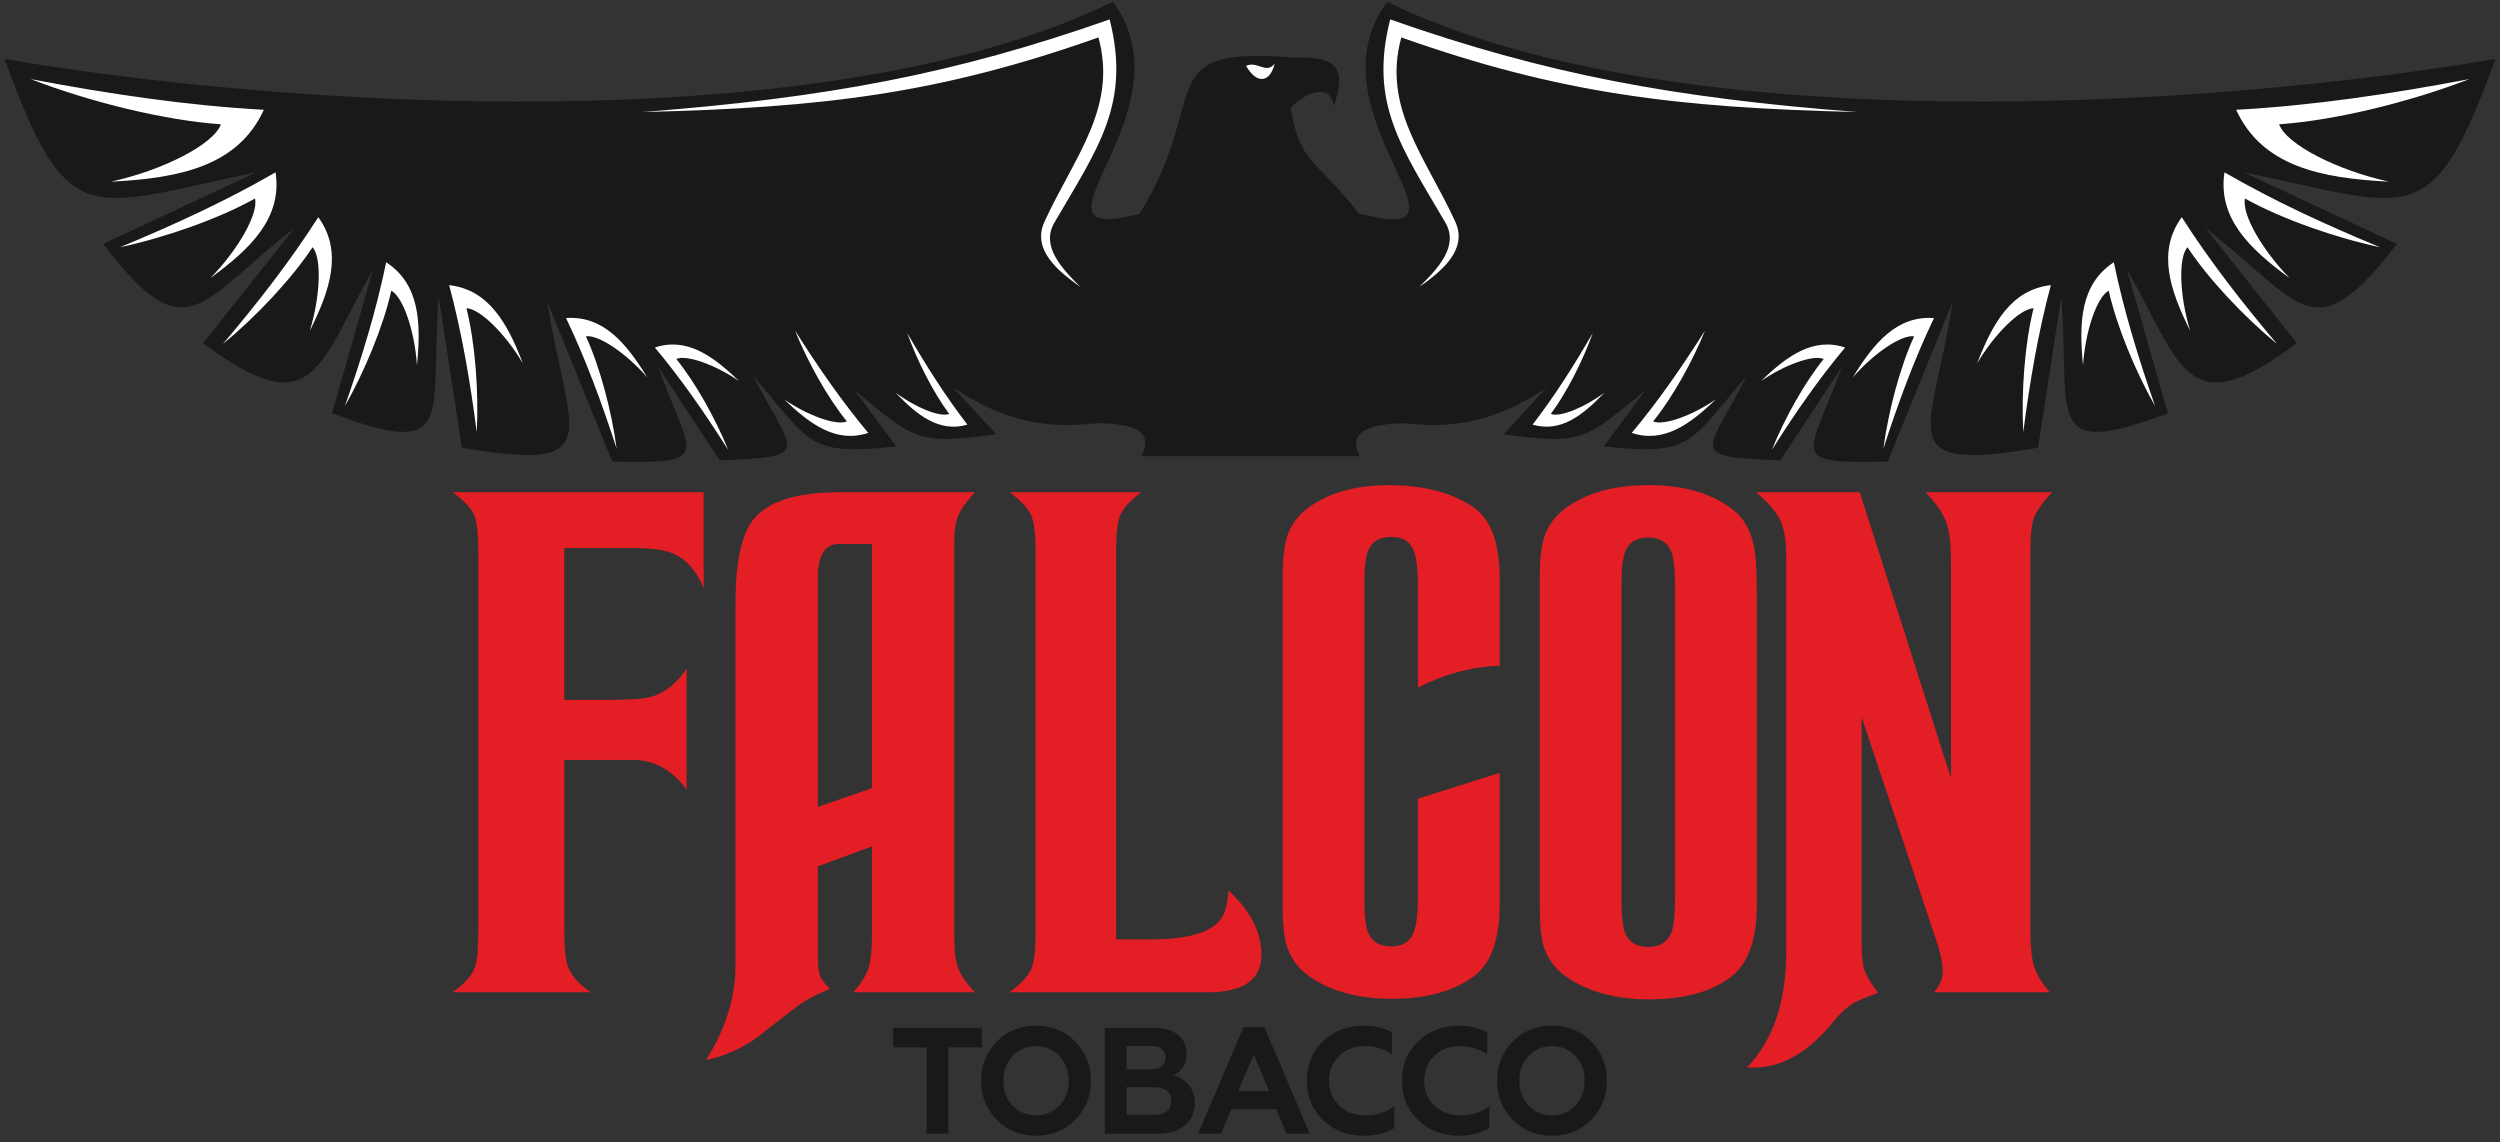
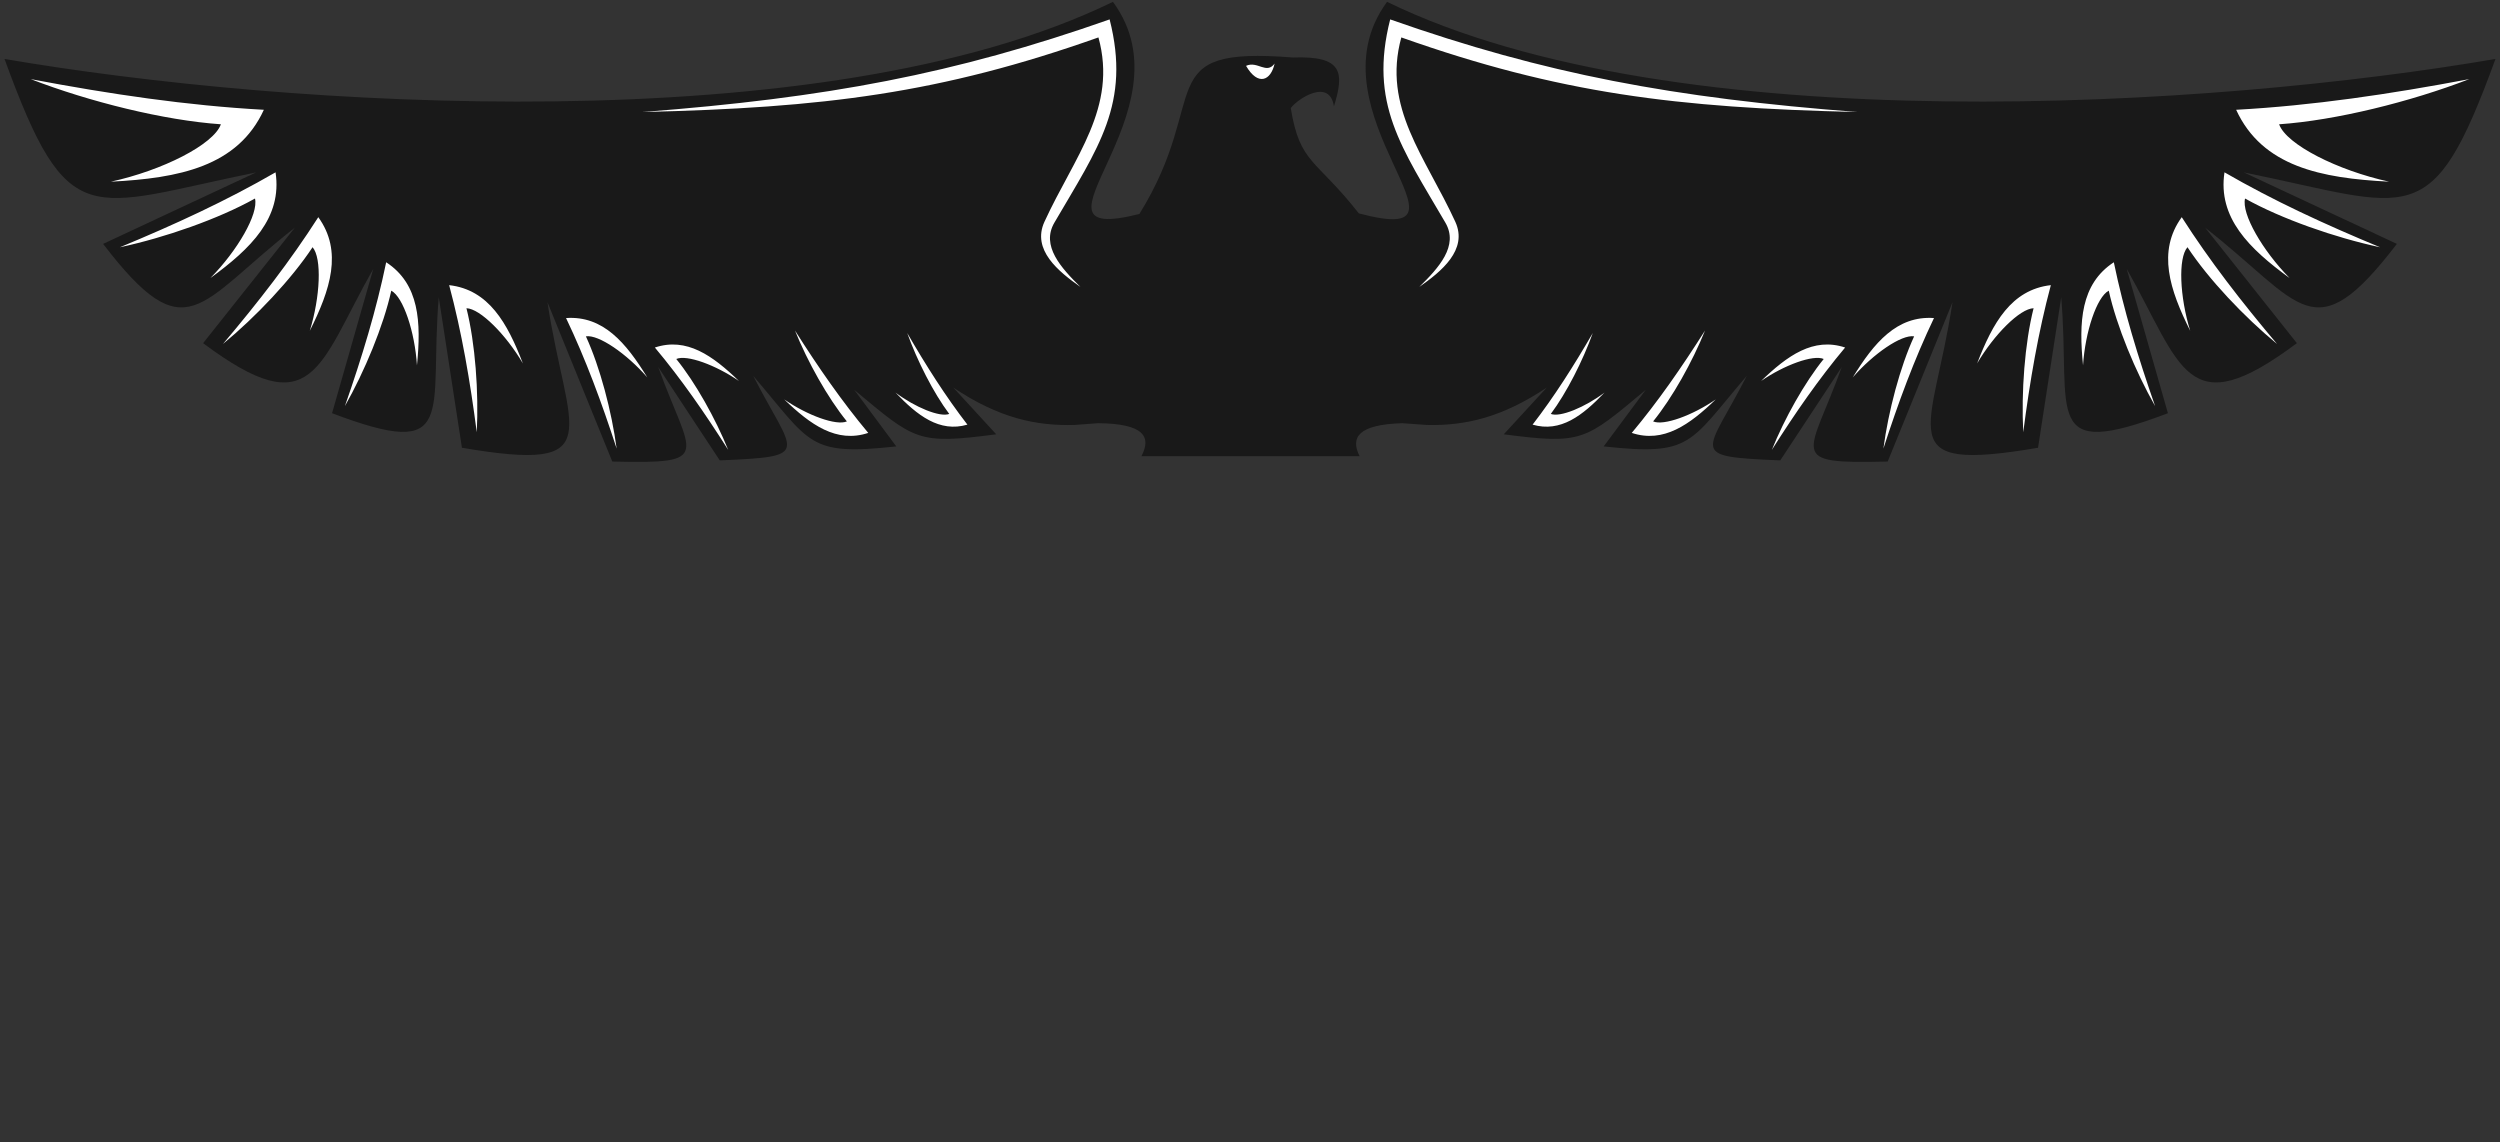
<svg xmlns="http://www.w3.org/2000/svg" xml:space="preserve" width="626px" height="286px" version="1.1" style="shape-rendering:geometricPrecision; text-rendering:geometricPrecision; image-rendering:optimizeQuality; fill-rule:evenodd; clip-rule:evenodd" viewBox="0 0 62600 28600">
  <rect x="0" y="0" width="62600" height="28600" fill="#333333" stroke="none" />
  <defs>
    <style type="text/css">
   
    .fil2 {fill:#191919}
    .fil3 {fill:white}
    .fil1 {fill:#191919;fill-rule:nonzero}
    .fil0 {fill:#E31E24;fill-rule:nonzero}
   
  </style>
  </defs>
  <g id="Layer_x0020_1">
-     <path class="fil0" d="M11329 24847c305,-216 491,-422 560,-619 59,-157 89,-466 89,-928l0 -9429c0,-461 -30,-771 -89,-928 -69,-196 -255,-402 -560,-618l6291 0 0 2401c-177,-422 -422,-707 -737,-855 -216,-98 -554,-147 -1016,-147l-1738 0 0 3801c127,0 324,0 589,0 265,0 461,0 589,0 501,0 845,-29 1031,-88 324,-98 609,-329 855,-693l0 3035c-354,-501 -806,-751 -1356,-751l-1708 0 0 4272c0,462 34,771 103,928 68,197 255,403 559,619l-3462 0zm13083 -12522c-197,216 -324,388 -383,515 -89,177 -133,408 -133,693l0 9988c0,315 34,560 103,737 69,177 207,373 413,589l-3050 0c206,-226 339,-442 398,-648 49,-177 74,-447 74,-810l0 -2195 -1356 500 0 2225c0,226 15,383 44,471 40,128 128,251 266,369 -364,147 -654,304 -870,471 -668,521 -1016,791 -1046,810 -392,256 -790,423 -1193,501 491,-776 737,-1561 737,-2357l0 -9046c0,-1041 147,-1748 442,-2121 363,-462 1085,-692 2165,-692l3389 0zm-3403 1296c-354,0 -531,285 -531,855l0 5730 1356 -471 0 -6114 -825 0zm6939 9900l898 0c982,0 1577,-201 1783,-604 69,-137 113,-344 133,-619 549,511 825,1046 825,1606 0,629 -452,943 -1356,943l-4950 0c275,-206 452,-393 530,-560 79,-167 118,-451 118,-854l0 -9694c0,-403 -39,-688 -118,-855 -78,-167 -255,-353 -530,-559l3300 0c-275,206 -449,392 -523,559 -74,167 -110,452 -110,855l0 9782zm7557 -6305l0 -2490c0,-432 -29,-727 -88,-884 -79,-265 -270,-398 -575,-398 -285,0 -476,108 -574,324 -69,148 -103,413 -103,796l0 8014c0,374 34,639 103,796 98,216 289,324 574,324 305,0 496,-137 575,-413 59,-157 88,-451 88,-883l0 -2402 2048 -648 0 3285c0,914 -231,1528 -692,1842 -501,353 -1169,530 -2004,530 -815,0 -1483,-172 -2003,-515 -305,-197 -511,-452 -619,-767 -79,-235 -118,-584 -118,-1046l0 -8205c0,-472 39,-825 118,-1061 108,-315 314,-570 619,-766 500,-334 1144,-501 1929,-501 845,0 1538,177 2078,530 461,295 692,899 692,1812l0 2181c-687,19 -1370,201 -2048,545zm8486 5451c0,894 -231,1502 -692,1827 -491,353 -1154,530 -1989,530 -815,0 -1488,-172 -2018,-516 -305,-196 -511,-447 -619,-751 -79,-236 -118,-589 -118,-1061l0 -8220c0,-462 39,-811 118,-1046 108,-315 314,-570 619,-767 510,-343 1173,-515 1988,-515 835,0 1508,182 2019,545 334,226 540,555 619,987 49,216 73,638 73,1267l0 7720zm-2048 -8000c0,-393 -29,-673 -88,-840 -98,-245 -290,-368 -575,-368 -284,0 -476,108 -574,324 -69,157 -103,422 -103,796l0 8014c0,373 34,639 103,796 98,216 290,324 574,324 285,0 477,-123 575,-369 59,-167 88,-446 88,-839l0 -7838zm4626 -2342l2284 7160 0 -5363c0,-462 -34,-796 -103,-1002 -89,-255 -266,-520 -531,-795l3168 0c-246,265 -398,478 -457,640 -59,163 -88,430 -88,803l0 9562c0,363 29,648 88,854 59,206 192,427 398,663l-2902 0c147,-167 221,-344 221,-530 0,-207 -74,-521 -221,-943l-1812 -5422 0 5569c0,344 19,587 58,729 40,143 158,347 354,612 -295,108 -496,191 -604,250 -177,108 -349,265 -516,472 -618,766 -1286,1149 -2003,1149 -49,0 -103,0 -162,0 658,-678 987,-1650 987,-2917l0 -9827c0,-432 -49,-751 -148,-957 -98,-206 -299,-442 -604,-707l2593 0z" />
-     <path class="fil1" d="M22364 25736l2223 0 0 489 -841 0 0 2162 -545 0 0 -2162 -837 0 0 -489zm2993 1947c155,164 350,246 585,246 235,0 430,-82 585,-246 155,-165 233,-371 233,-621 0,-250 -78,-457 -233,-621 -155,-165 -350,-247 -585,-247 -235,0 -430,82 -585,247 -155,164 -233,371 -233,621 0,250 78,456 233,621zm1568 357c-262,267 -589,400 -983,400 -394,0 -721,-133 -983,-400 -261,-266 -392,-592 -392,-978 0,-387 130,-713 390,-979 260,-267 589,-400 985,-400 396,0 725,133 984,400 261,266 391,592 391,979 0,386 -131,712 -392,978zm740 347l0 -2651 1246 0c242,0 436,58 583,172 146,115 219,279 219,491 0,131 -33,243 -100,335 -67,92 -145,156 -233,191 147,33 273,111 379,235 106,124 159,281 159,473 0,225 -83,407 -250,546 -167,138 -390,208 -670,208l-1333 0zm545 -470l686 0c136,0 242,-29 318,-89 75,-59 113,-144 113,-255 0,-114 -38,-200 -113,-260 -76,-59 -182,-89 -318,-89l-686 0 0 693zm0 -1143l613 0c114,0 203,-26 268,-76 64,-50 96,-121 96,-212 0,-96 -32,-169 -95,-220 -63,-50 -152,-75 -269,-75l-613 0 0 583zm1791 1613l1136 -2666 523 0 1136 2666 -580 0 -261 -614 -1121 0 -261 614 -572 0zm1003 -1064l777 0 -387 -920 -390 920zm3155 1117c-409,0 -751,-129 -1025,-388 -274,-259 -411,-589 -411,-990 0,-402 136,-732 408,-991 271,-258 614,-388 1028,-388 257,0 491,56 700,167l0 549c-199,-136 -431,-205 -697,-205 -252,0 -462,82 -630,247 -168,164 -252,371 -252,621 0,252 86,460 258,623 171,162 387,244 647,244 288,0 530,-77 727,-231l0 549c-219,129 -471,193 -753,193zm2381 0c-409,0 -750,-129 -1024,-388 -274,-259 -411,-589 -411,-990 0,-402 136,-732 407,-991 272,-258 614,-388 1028,-388 258,0 491,56 701,167l0 549c-200,-136 -432,-205 -697,-205 -252,0 -462,82 -630,247 -168,164 -252,371 -252,621 0,252 86,460 257,623 172,162 388,244 648,244 288,0 530,-77 727,-231l0 549c-220,129 -471,193 -754,193zm1736 -757c156,164 351,246 585,246 235,0 430,-82 586,-246 155,-165 232,-371 232,-621 0,-250 -77,-457 -232,-621 -156,-165 -351,-247 -586,-247 -234,0 -429,82 -585,247 -155,164 -232,371 -232,621 0,250 77,456 232,621zm1568 357c-261,267 -589,400 -983,400 -393,0 -721,-133 -982,-400 -262,-266 -392,-592 -392,-978 0,-387 130,-713 390,-979 260,-267 588,-400 984,-400 397,0 725,133 985,400 260,266 390,592 390,979 0,386 -131,712 -392,978z" />
    <path class="fil2" d="M113 1476c7005,1203 20496,2107 27755,-1430 2037,2769 -2594,6133 662,5312 1829,-2946 227,-4207 3846,-3918 1250,-46 1288,371 1026,1224 -108,-714 -900,-199 -1081,42 229,1403 618,1255 1705,2637 3373,896 -1343,-2511 706,-5297 7259,3537 20750,2633 27755,1430 -1607,4408 -2075,3699 -6301,2841l3832 1790c-2102,2742 -2373,1491 -4799,-404l2295 2890c-2773,2070 -2872,595 -4261,-1861l1032 3615c-3185,1208 -2426,18 -2672,-2903l-580 3768c-3749,639 -2637,-364 -2142,-3644l-1623 3989c-2577,64 -1958,-126 -1150,-2366l-1540 2337c-2362,-99 -1844,-145 -839,-2116 -1452,1695 -1366,2008 -3582,1766l1052 -1416c-1527,1273 -1582,1371 -3555,1113l1076 -1170c-1112,746 -2040,960 -3005,936l-614 -44c-1102,34 -1304,357 -1066,826l-5464 0c258,-487 61,-817 -1086,-826l-576 43c-981,32 -1920,-178 -3048,-935l1075 1170c-1972,258 -2028,160 -3555,-1113l1052 1416c-2216,242 -2130,-71 -3582,-1766 1006,1971 1523,2017 -838,2116l-1541 -2337c808,2240 1428,2430 -1150,2366l-1623 -3989c495,3280 1607,4283 -2142,3644l-580 -3768c-246,2921 513,4111 -2672,2903l1032 -3615c-1389,2456 -1488,3931 -4261,1861l2295 -2890c-2426,1895 -2697,3146 -4799,404l3832 -1790c-4226,858 -4694,1567 -6301,-2841l0 0z" />
    <path class="fil3" d="M27054 7185c-484,-478 -992,-1029 -652,-1610 1101,-1887 1917,-2983 1383,-5089 -3888,1368 -7090,1966 -11703,2319 4544,-106 7460,-465 11423,-1868 483,1759 -604,2986 -1352,4616 -323,703 354,1248 901,1632l0 0zm-24053 -993c1384,-573 2678,-1171 3899,-1877 171,1138 -619,1910 -1631,2647 679,-690 1209,-1607 1116,-1991 -913,511 -2251,978 -3384,1221l0 0zm2582 2421c887,-1051 1690,-2084 2387,-3175 619,856 301,1819 -213,2846 262,-848 307,-1819 70,-2094 -529,802 -1423,1747 -2244,2423l0 0zm3053 1556c428,-1225 787,-2406 1034,-3602 834,545 878,1501 771,2580 -54,-836 -342,-1707 -643,-1869 -196,885 -666,2018 -1162,2891l0 0zm3302 654c-167,-1287 -375,-2503 -691,-3683 990,113 1458,948 1846,1960 -424,-723 -1071,-1372 -1413,-1382 221,879 310,2103 258,3105l0 0zm3503 410c-375,-1155 -775,-2238 -1267,-3269 929,-65 1503,622 2034,1486 -514,-592 -1221,-1079 -1537,-1028 354,770 646,1880 770,2811l0 0zm2793 32c-585,-922 -1176,-1776 -1836,-2563 795,-265 1449,204 2105,838 -581,-400 -1305,-666 -1569,-551 480,591 983,1493 1300,2276l0 0zm1672 -2989c585,922 1176,1776 1835,2564 -795,264 -1448,-206 -2104,-839 580,400 1305,666 1569,551 -481,-591 -984,-1493 -1300,-2276l0 0zm2811 63c476,822 961,1586 1507,2294 -701,204 -1253,-229 -1801,-803 490,369 1112,625 1346,535 -398,-532 -804,-1334 -1052,-2026l0 0zm-21948 -6358c2003,379 3921,663 5838,768 -653,1423 -2128,1714 -3830,1800 1287,-280 2574,-930 2754,-1437 -1420,-98 -3291,-563 -4762,-1131l0 0zm58830 4211c-1384,-573 -2678,-1171 -3898,-1877 -172,1138 618,1910 1630,2647 -679,-690 -1208,-1607 -1115,-1991 913,511 2250,978 3383,1221l0 0zm-2582 2421c-887,-1051 -1689,-2084 -2386,-3175 -620,856 -301,1819 212,2846 -262,-848 -307,-1819 -69,-2094 528,802 1422,1747 2243,2423l0 0zm-3053 1556c-427,-1225 -787,-2406 -1034,-3602 -834,545 -878,1501 -771,2580 54,-836 342,-1707 644,-1869 196,885 665,2018 1161,2891l0 0zm-3302 654c167,-1287 375,-2503 691,-3683 -990,113 -1457,948 -1846,1960 424,-723 1072,-1372 1414,-1382 -222,879 -311,2103 -259,3105l0 0zm-3502 410c374,-1155 774,-2238 1267,-3269 -930,-65 -1504,622 -2034,1486 514,-592 1221,-1079 1537,-1028 -355,770 -646,1880 -770,2811l0 0zm-2793 32c584,-922 1175,-1776 1835,-2563 -795,-265 -1448,204 -2104,838 580,-400 1305,-666 1568,-551 -480,591 -983,1493 -1299,2276l0 0zm-1673 -2989c-585,922 -1175,1776 -1835,2564 795,264 1448,-206 2104,-839 -580,400 -1305,666 -1569,551 481,-591 984,-1493 1300,-2276l0 0zm-2811 63c-476,822 -961,1586 -1507,2294 701,204 1253,-229 1801,-803 -490,369 -1111,625 -1345,535 397,-532 803,-1334 1051,-2026l0 0zm21948 -6358c-2003,379 -3921,663 -5838,768 654,1423 2129,1714 3830,1800 -1287,-280 -2574,-930 -2754,-1437 1420,-98 3291,-563 4762,-1131l0 0zm-29915 -389c-92,425 -414,574 -715,57 287,-133 509,222 715,-57l0 0zm3623 5593c485,-478 993,-1029 653,-1610 -1101,-1887 -1917,-2983 -1382,-5089 3887,1368 7090,1966 11702,2319 -4544,-106 -7460,-465 -11423,-1868 -483,1759 604,2986 1352,4616 322,703 -354,1248 -902,1632l0 0z" />
  </g>
</svg>